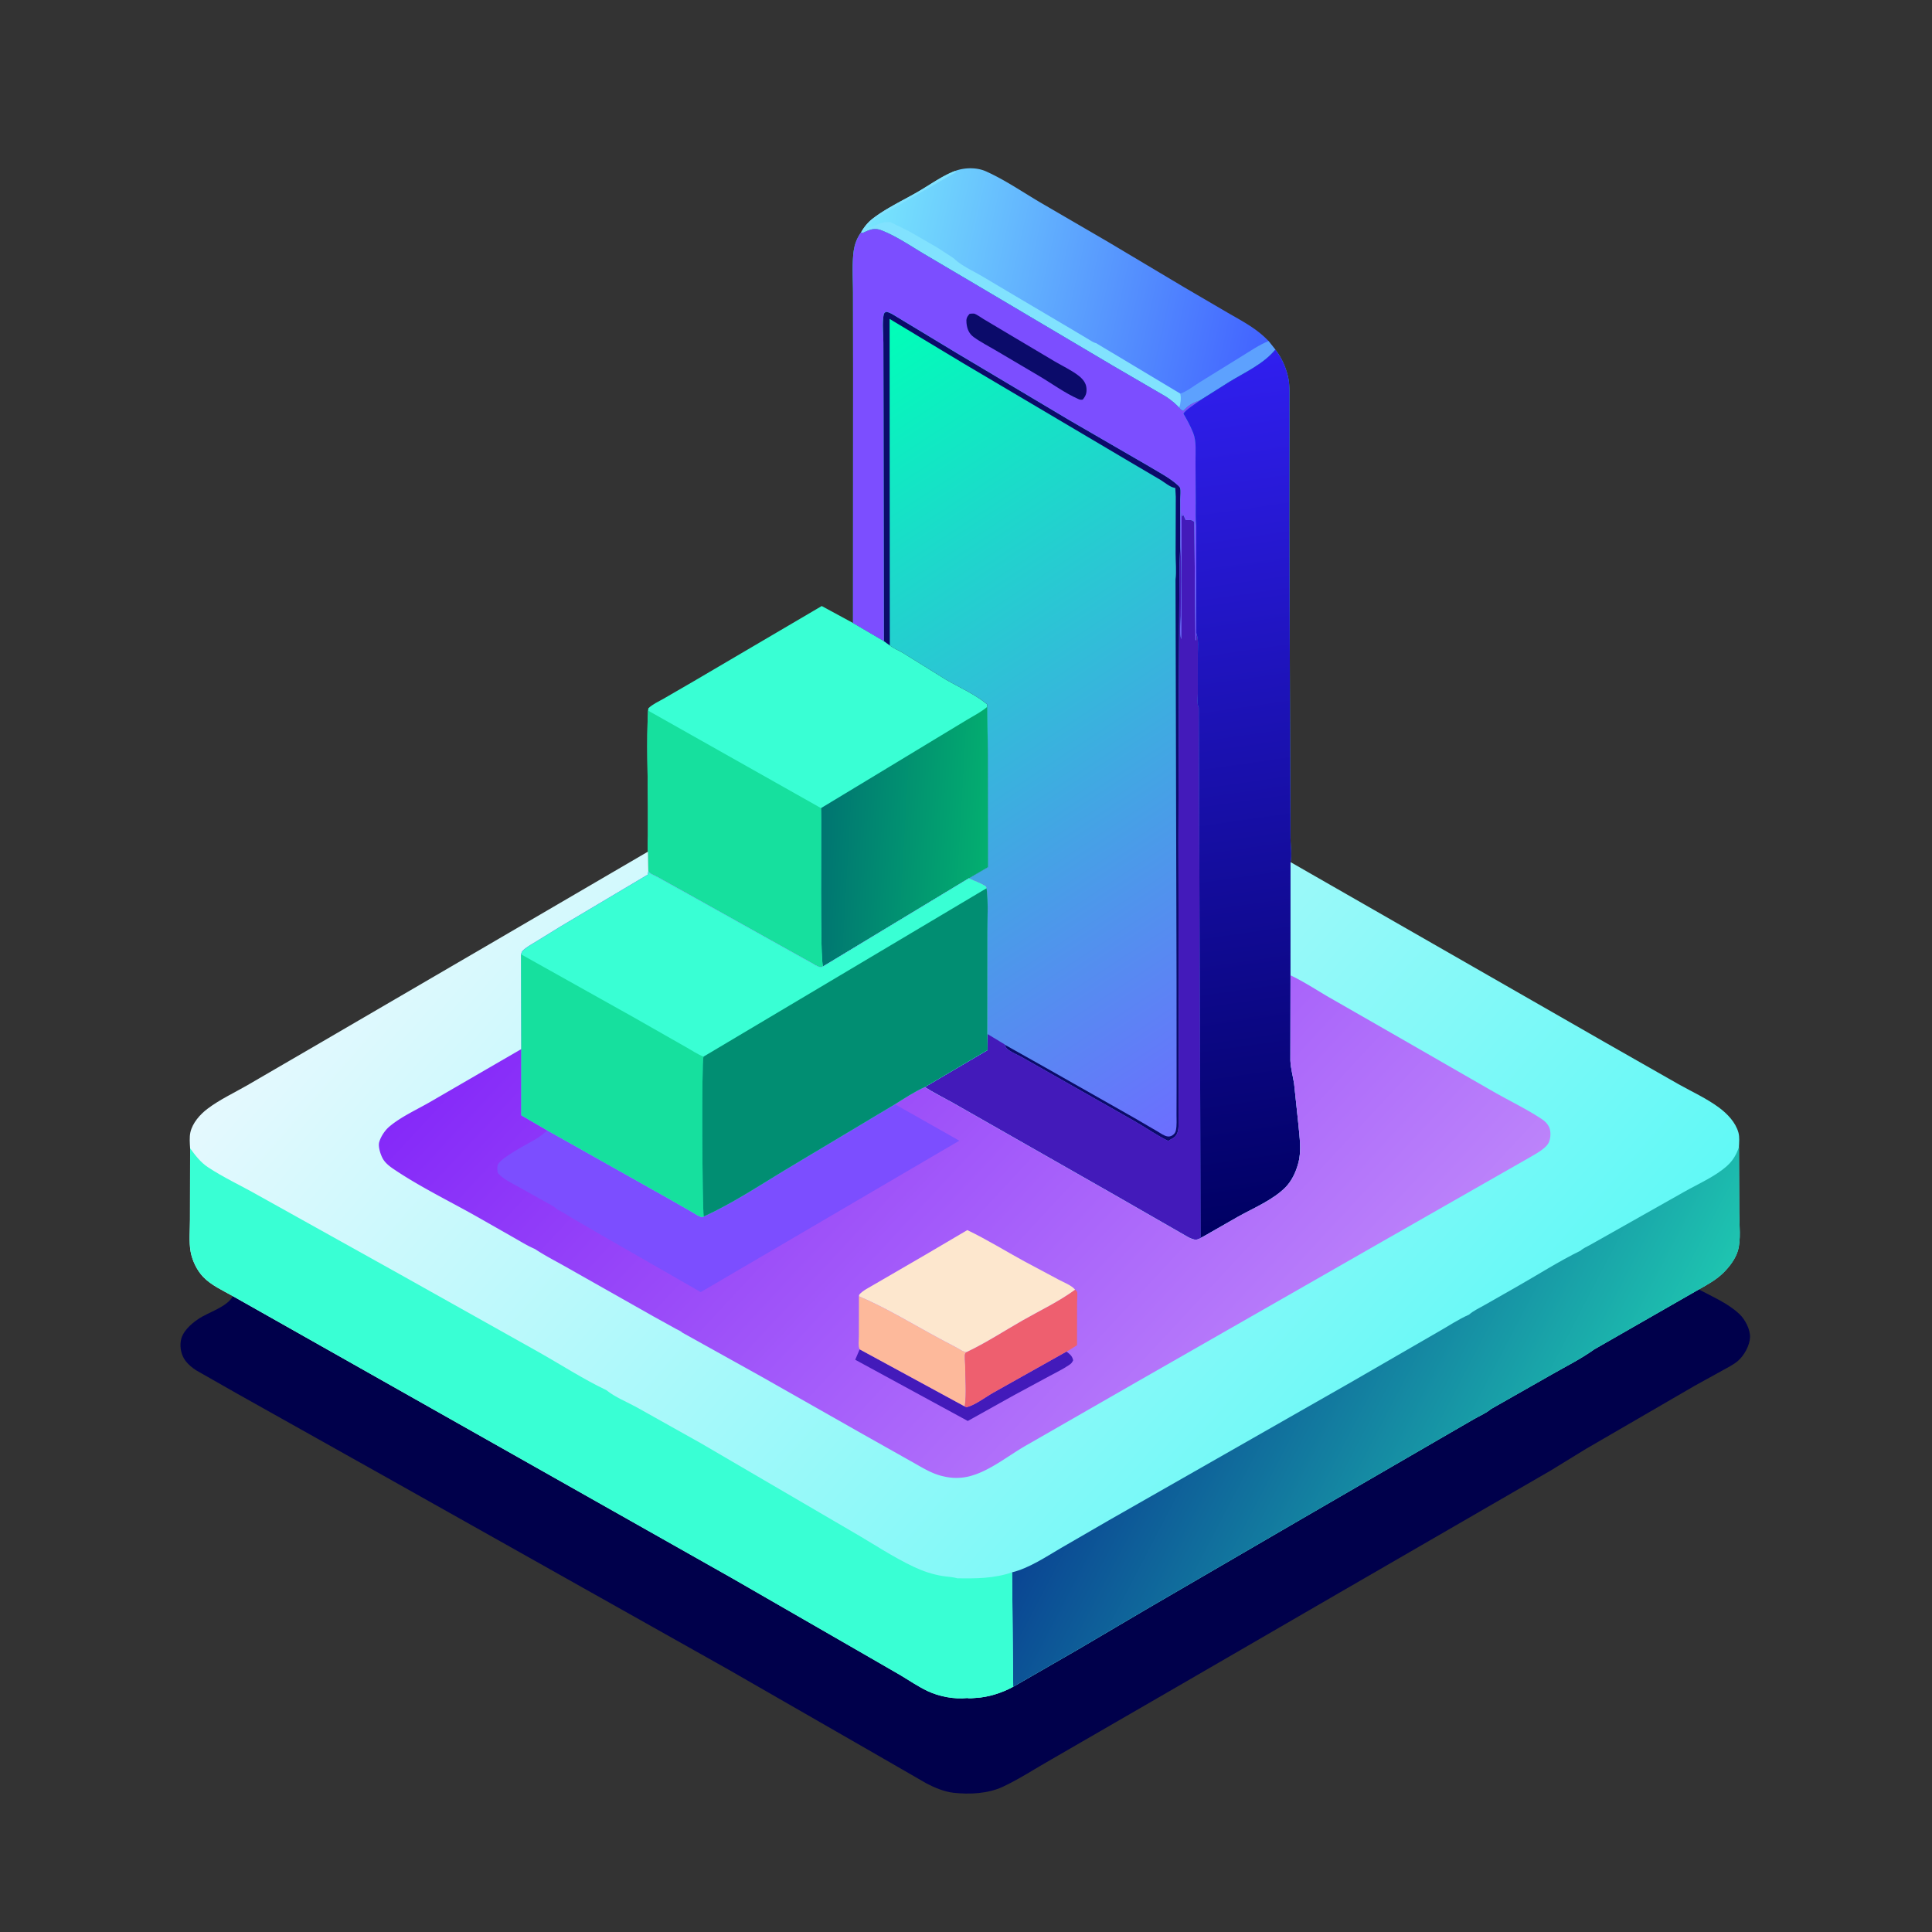
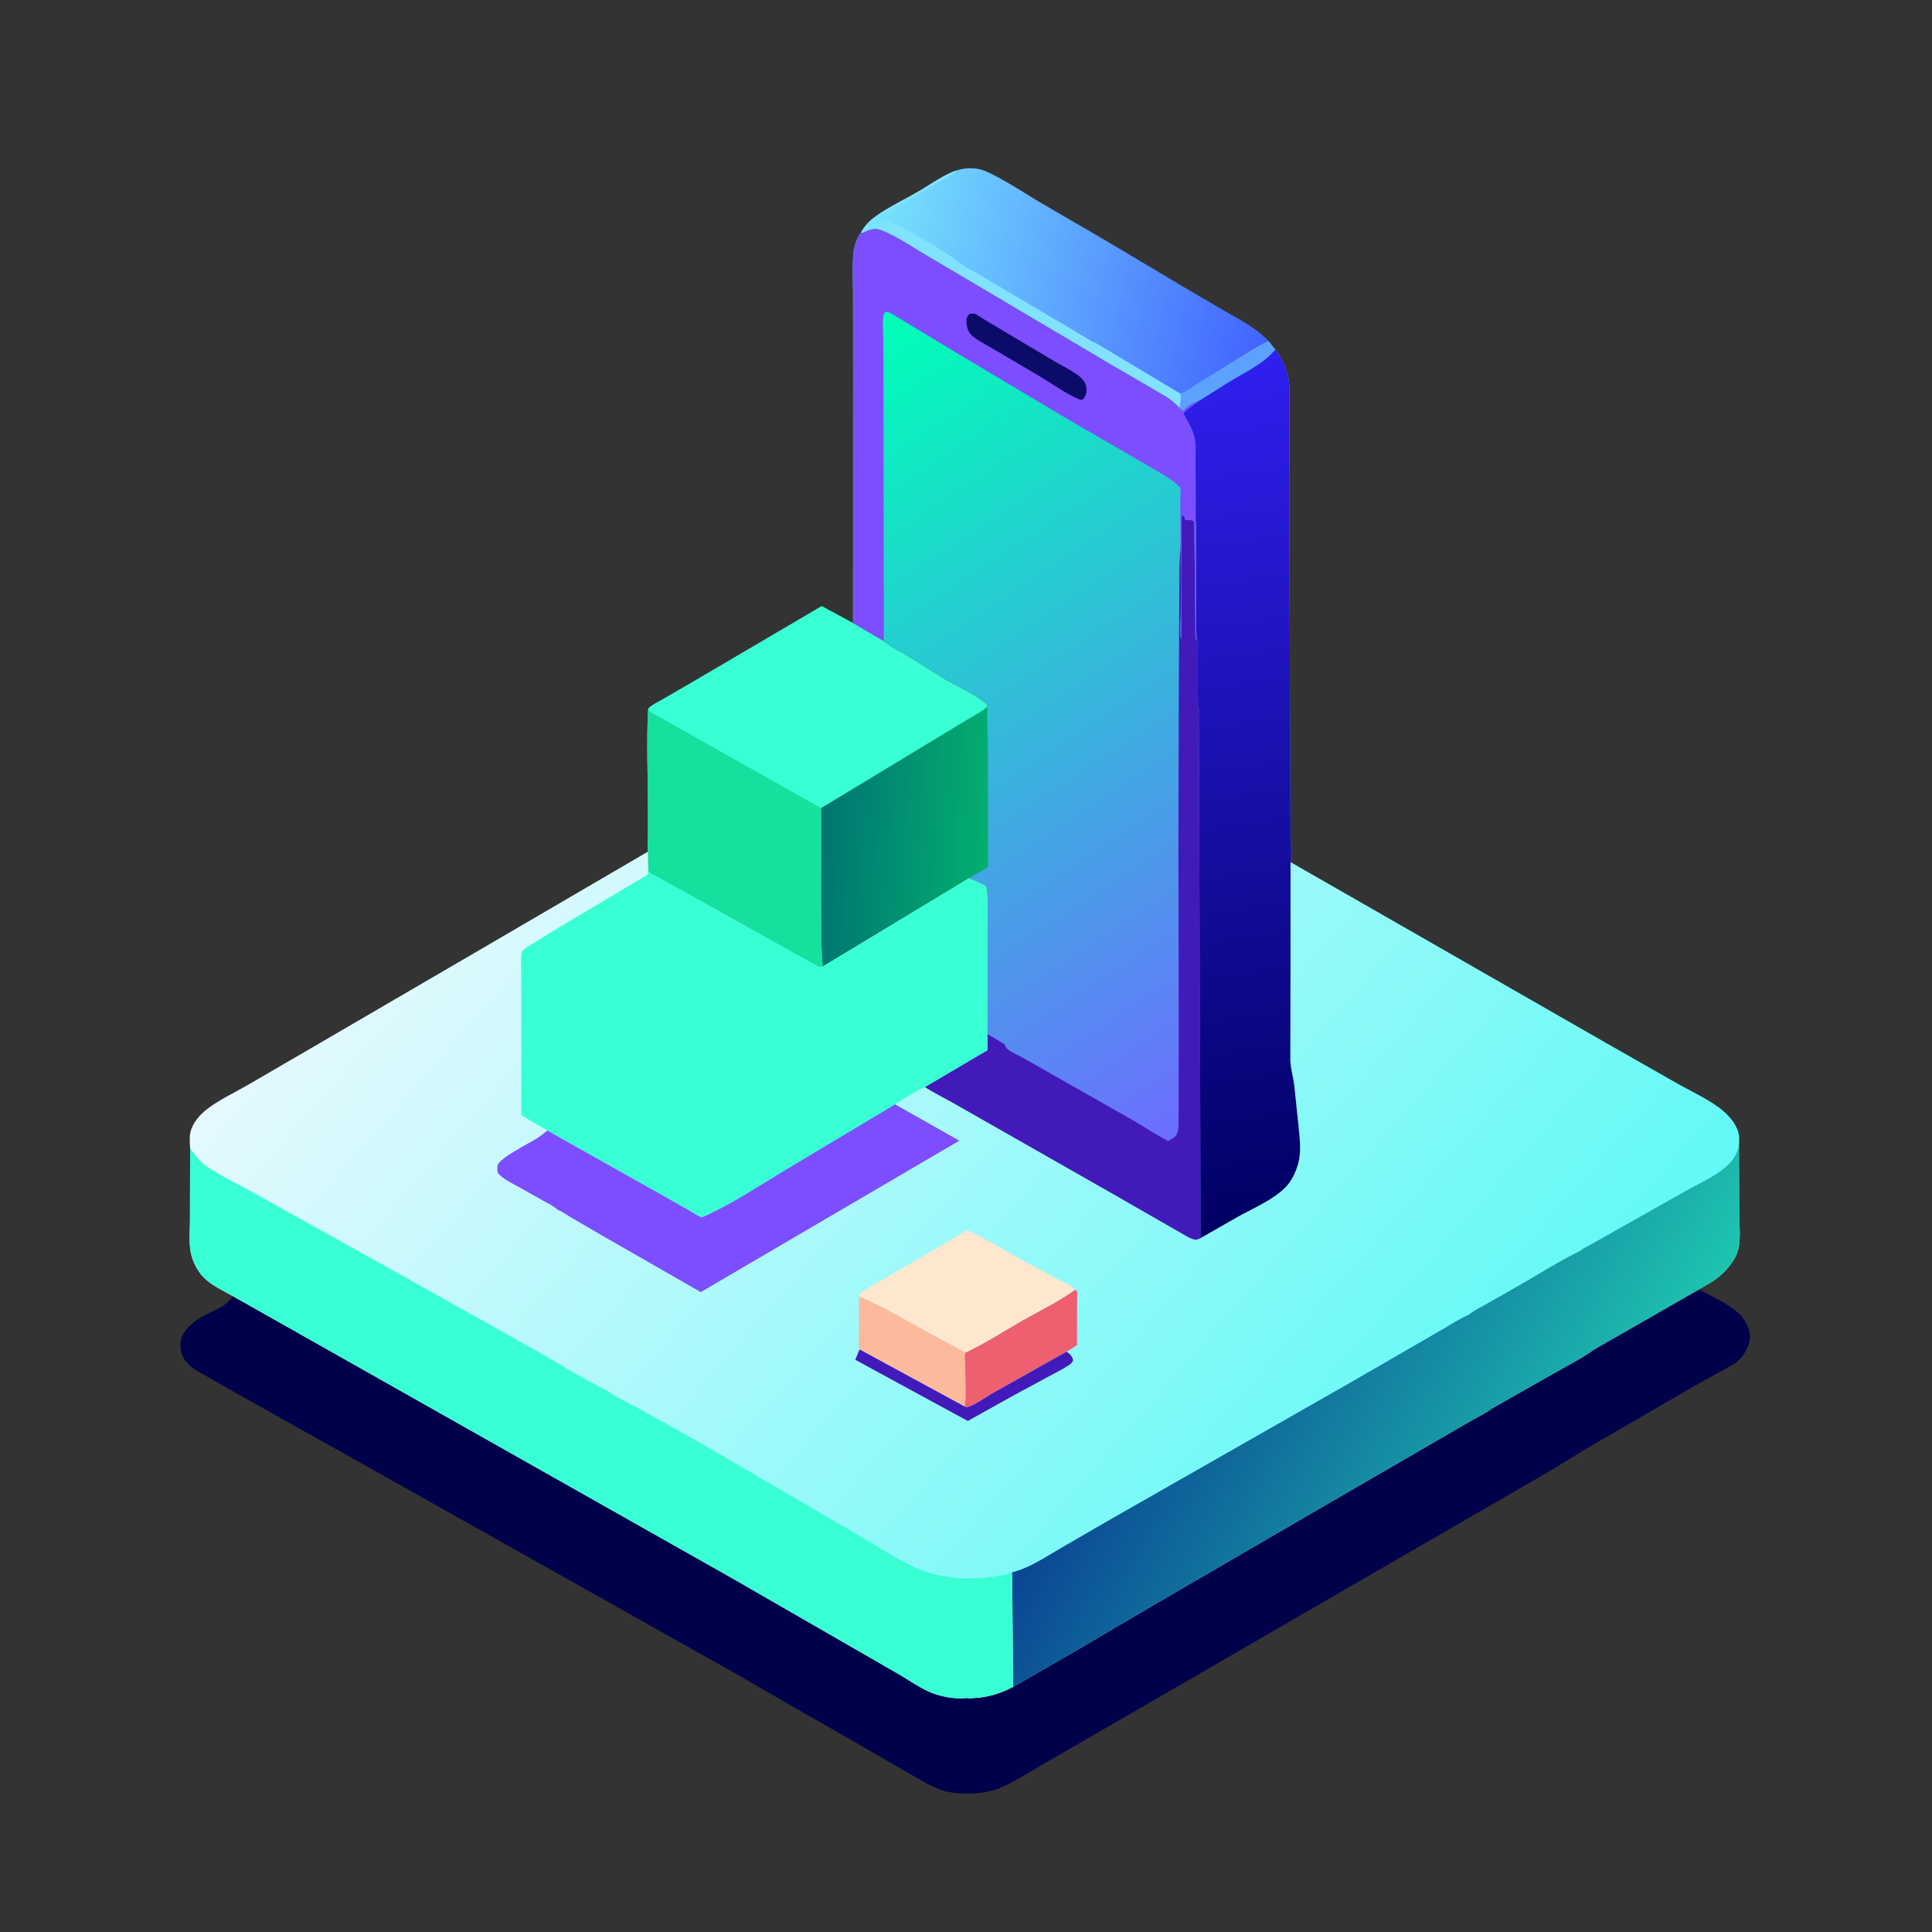
<svg xmlns="http://www.w3.org/2000/svg" width="326" height="326" viewBox="0 0 326 326" fill="none">
  <rect x="0" y="0" width="326" height="326" fill="#333333" stroke="none" />
  <path d="M161.127 28.858c1.591-.602 3.664-.647 5.226.049 3.214 1.432 6.304 3.57 9.347 5.35l11.218 6.53 12.849 7.66 7.29 4.263c2.432 1.408 5.069 2.755 6.996 4.843l1.144 1.442c-1.991 2.419-5.113 3.82-7.744 5.422l-4.953 3.126c-.907.336-1.608.605-2.334 1.274l-.508.476c-.33-.134-.465-.234-.685-.513a12.91 12.91 0 0 0-2.263-1.868l-8.888-5.18-22.59-13.384-9.389-5.548c-2.27-1.353-4.698-3.017-7.162-3.956-1.218-.464-1.987-.052-3.134.467l-.26-.096c.493-.858 1.121-1.657 1.904-2.27 2.269-1.776 5.174-3.123 7.677-4.572 2.001-1.158 4.115-2.698 6.259-3.515Z" fill="url(#a)" />
  <path d="m214.053 57.553 1.144 1.442c-1.992 2.419-5.113 3.82-7.744 5.422l-4.953 3.126c-.907.336-1.608.605-2.334 1.274l-.508.476c-.33-.134-.465-.234-.685-.513.283-.642.34-1.67.202-2.356 1.136-.407 2.217-1.274 3.247-1.914l7.122-4.408c1.451-.886 2.929-1.914 4.509-2.549Z" fill="#5DA1FE" />
  <path d="m161.127 28.858.19.178-13.115 7.558c-.752.457-1.304 1.074-1.893 1.716l.108.159c.629-.138 1.154-.39 1.745-.635l.278-.12c.167-.057.333-.076.504-.14.242-.091.471-.08.726-.096.436-.026.417-.089.793.12l.166.064 2.77 1.364 4.801 2.776 2.477 1.619c.227.137.379.285.577.458 1.201 1.05 2.977 1.864 4.364 2.675l5.356 3.18 9.958 5.886 2.734 1.633c.392.226.84.555 1.279.643l14.23 8.528c.138.686.081 1.714-.202 2.356a12.91 12.91 0 0 0-2.263-1.868l-8.888-5.18-22.59-13.384-9.389-5.548c-2.27-1.353-4.698-3.017-7.162-3.956-1.218-.465-1.987-.052-3.134.467l-.26-.096c.493-.858 1.121-1.657 1.904-2.27 2.269-1.776 5.174-3.123 7.677-4.572 2.001-1.158 4.115-2.698 6.259-3.515Z" fill="#81E2FE" />
  <path d="m109.353 119.903.051-.389c.702-.685 1.735-1.141 2.585-1.628l5.036-2.917 21.631-12.709 5.279 2.863 5.202 3.048 1.006.725c.667.559 1.549.854 2.29 1.322l7.15 4.444c2.23 1.296 5.04 2.542 6.983 4.186l.029.415.092 8.136.04 18.915-3.236 1.888-24.608 14.871c-.23.119-.372.136-.639.08-.403-.084-.969-.483-1.338-.685l-3.264-1.815-17.362-9.698-5.33-2.962c-.515-.289-1.203-.472-1.551-.967l-.062-3.325c-.117-.833-.008-1.825-.004-2.672v-4.945c-.014-5.363-.26-10.829.02-16.181Z" fill="#39FFD4" />
  <path d="m166.595 119.263.092 8.136.04 18.915-3.236 1.888-24.608 14.871c-.549-.699-.255-23.771-.35-26.715l9.009-5.445 10.528-6.374 5.148-3.113c1.15-.682 2.351-1.297 3.377-2.163Z" fill="url(#b)" />
  <path d="m109.353 119.903 29.18 16.455c.095 2.944-.199 26.016.35 26.715-.23.119-.372.136-.639.08-.403-.084-.969-.483-1.338-.685l-3.264-1.815-17.362-9.698-5.33-2.962c-.515-.289-1.203-.472-1.551-.967l-.062-3.326c-.117-.832-.008-1.824-.004-2.671v-4.945c-.014-5.363-.26-10.829.02-16.181Z" fill="#16E09E" />
  <path d="m269.002 227.692 17.658-10.116c2.354 1.273 4.925 2.324 6.888 4.197.915.873 1.807 2.583 1.749 3.872-.063 1.403-.981 3.06-2.022 3.968-.746.651-1.72 1.127-2.582 1.606l-4.664 2.572-18.426 10.695-5.978 3.666-35.479 20.519-27.717 16.059-21.007 12.141c-2.715 1.533-5.418 3.32-8.238 4.636-2.489 1.161-5.598 1.297-8.289 1.002-1.516-.166-3.241-.878-4.584-1.591l-8.208-4.732-25.15-14.446-58.236-32.733-24.745-13.872-6.848-3.897c-.64-.402-1.289-.939-1.76-1.532-.75-.943-1.036-2.227-.86-3.411.236-1.581 1.675-2.852 2.924-3.707 1.71-1.171 4.892-2.033 5.866-3.882l26.746 15.111 57.442 32.455 23.387 13.468 5.179 2.991c1.468.887 2.926 1.88 4.478 2.614 1.969.931 4.54 1.414 6.702 1.172.342.102.977.007 1.342-.01 2.181-.1 4.485-.853 6.394-1.881l10.929-6.295 11.834-6.965 25.885-15.051 23.463-13.598 5.624-3.253c.955-.544 2.08-1.025 2.915-1.728l10.221-5.808c2.369-1.356 4.957-2.645 7.167-4.236Z" fill="#00004B" />
  <path d="m145.287 39.215.26.096c1.147-.519 1.916-.931 3.134-.467 2.464.939 4.892 2.603 7.162 3.956l9.389 5.548 22.59 13.384 8.888 5.18a12.964 12.964 0 0 1 2.263 1.868c.22.28.355.379.685.513l.508-.476c.726-.669 1.427-.938 2.334-1.274l4.953-3.126c2.631-1.602 5.753-3.003 7.744-5.422 1.097 1.386 1.888 3.203 2.214 4.938.232 1.235.163 2.538.166 3.79l.006 5.536-.027 14.906.144 40.776.054 12.478c.004 1.205.264 2.907.01 4.054l-.005 19.101-.021 14.384c.058 1.31.437 2.638.63 3.938l.717 6.808c.186 2.097.562 4.475-.008 6.53l-.073.27c-.379 1.344-1.056 2.759-2.026 3.772-2.05 2.14-5.441 3.567-8.021 5l-5.778 3.304-.511.274-.018.04c-.224.098-.528.257-.771.279-.477.043-1.018-.22-1.428-.437l-12.531-7.191-18.062-10.288-9.121-5.191c-1.567-.877-3.184-1.677-4.704-2.635l10.61-6.25-.044-2.72.014-17.176c-.008-2.416.167-5.013-.139-7.407l-.085-.291c-.787-.582-1.996-.942-2.898-1.385l3.236-1.888-.04-18.915-.092-8.136-.029-.415c-1.943-1.644-4.753-2.89-6.983-4.186l-7.15-4.444c-.741-.468-1.623-.763-2.29-1.322l-1.006-.725-5.202-3.048.016-42.64-.017-13.083c-.003-2.203-.164-4.55.075-6.733.143-1.303.519-2.38 1.278-3.452Z" fill="url(#c)" />
-   <path d="m149.137 108.171-.055-39.26-.024-11.058c-.002-1.438-.218-3.274.036-4.673.065-.358.137-.377.417-.575.47.078.84.282 1.249.515l10.561 6.383 19.152 11.41 13.477 7.806c1.631.991 3.498 1.936 4.896 3.247.098.126.24.23.291.381.146.434.017 1.5.021 1.988l.009 7.53-.148 3.675-.117 22.704-.061 23.849.056 32.946-.029 14.87c-.023.667-.104 1.351-.578 1.86-.225.241-.497.349-.775.51l-.388.242c-1.997-.967-3.829-2.284-5.761-3.381l-18.716-10.626c-.696-.41-2.37-1.107-2.825-1.667-.136-.167-.196-.382-.294-.573l7.477 4.203 14.439 8.185 3.817 2.223c.508.298 1.187.808 1.77.878.388.047.72-.085 1.001-.352.229-.218.329-.415.39-.721.167-.831.094-1.753.098-2.6l.012-4.76-.009-18.196-.169-67.359c.177-1.354.009-2.966.012-4.344l.03-9.594-.084-1.5-.208-.038c-.725-.152-1.619-.913-2.258-1.303l-5.185-3.052-28.098-16.627-12.459-7.504.035 55.083-1.005-.725Z" fill="#0B0B6A" />
  <path d="M199.167 91.866c.228 3.978.072 8.032.076 12.018.001 1.101-.24 2.953.069 3.972.026-1.609 0-21.324.109-21.455l.066.655.242-.087.335.782c.651 0 .952-.124 1.458.308l.199 19.917.099.079.069-1.097c.393 1.03.225 2.394.227 3.489l.002 6.657c0 .597-.15 1.836.157 2.297l.326 88.987c-.005.339-.032.198.067.466l-.018.04c-.224.098-.528.257-.771.279-.477.043-1.018-.221-1.428-.437l-12.531-7.191-18.062-10.288-9.121-5.191c-1.567-.877-3.184-1.677-4.704-2.635l10.61-6.25-.044-2.72 2.927 1.769.005.044c.098.191.158.406.294.573.456.56 2.129 1.256 2.825 1.667l18.716 10.626c1.932 1.097 3.764 2.414 5.761 3.381l.388-.242c.278-.161.55-.269.775-.51.474-.509.555-1.193.578-1.86l.029-14.87-.056-32.946.061-23.849.117-22.704.148-3.674Z" fill="#431ABA" />
  <path d="m145.287 39.215.26.096c1.147-.519 1.916-.931 3.134-.467 2.464.939 4.892 2.603 7.162 3.956l9.389 5.548 22.59 13.384 8.888 5.18a12.964 12.964 0 0 1 2.263 1.868c.22.28.355.379.685.513l.508-.476c.726-.669 1.427-.938 2.334-1.274-.567.43-2.61 1.706-2.805 2.264.583 1.002 1.145 2.022 1.579 3.098l.078.186c.548 1.39.362 3.23.372 4.715l.04 7.059c.006 1.298-.063 2.648.081 3.936l-.006 14.153.017 3.157c.004.189-.034.693.033.847l-.069 1.097-.099-.079-.199-19.917c-.506-.432-.807-.309-1.458-.308l-.335-.782-.242.087-.066-.655c-.109.13-.083 19.846-.109 21.455-.309-1.019-.068-2.87-.069-3.972-.004-3.986.152-8.04-.076-12.018l-.009-7.53c-.004-.488.126-1.555-.02-1.99-.052-.15-.194-.254-.292-.38-1.398-1.31-3.265-2.256-4.895-3.247l-13.478-7.807-19.152-11.409-10.561-6.384c-.409-.233-.779-.437-1.249-.514-.28.198-.352.217-.417.575-.254 1.4-.038 3.235-.036 4.673l.024 11.057.055 39.261-5.202-3.048.016-42.64-.017-13.083c-.003-2.203-.164-4.55.075-6.733.143-1.303.519-2.38 1.278-3.452Z" fill="#7C4EFF" />
  <path d="m163.565 52.989.232-.063c.011-.002.523-.02.552-.013.456.12 1.185.676 1.604.922l4.667 2.78 7.369 4.381c1.299.761 2.762 1.448 3.958 2.357.696.529 1.297 1.209 1.376 2.115.073.848-.096 1.313-.628 1.962-.321.045-.436.033-.744-.102-2.278-1-4.548-2.674-6.706-3.942l-7.226-4.262c-1.23-.73-2.581-1.415-3.734-2.257-.791-.58-1.101-1.388-1.199-2.342-.073-.701.032-1 .479-1.536Z" fill="#0B0B6A" />
  <path d="M215.197 58.995c1.097 1.386 1.888 3.203 2.214 4.938.232 1.235.163 2.538.166 3.79l.006 5.536-.027 14.906.144 40.776.054 12.477c.004 1.206.264 2.908.01 4.055l-.005 19.101-.021 14.384c.058 1.31.437 2.638.63 3.938l.717 6.808c.186 2.097.563 4.475-.008 6.53l-.073.27c-.379 1.344-1.056 2.759-2.026 3.772-2.05 2.14-5.441 3.567-8.021 5l-5.778 3.304-.511.274c-.099-.268-.072-.127-.067-.466l-.326-88.987c-.307-.461-.157-1.7-.157-2.297l-.002-6.657c-.002-1.095.166-2.459-.227-3.489-.067-.154-.029-.658-.033-.847l-.017-3.157.007-14.153c-.145-1.288-.076-2.638-.082-3.936l-.04-7.06c-.01-1.484.176-3.324-.372-4.714l-.078-.186c-.434-1.076-.996-2.096-1.578-3.098.194-.558 2.237-1.833 2.804-2.264l4.953-3.126c2.631-1.602 5.753-3.003 7.744-5.422Z" fill="url(#d)" />
  <path d="m109.337 143.701.061 3.325c.349.495 1.037.678 1.552.967l5.33 2.962 17.362 9.698 3.264 1.815c.368.202.935.601 1.338.685.267.056.409.039.639-.08l24.608-14.871c.902.443 2.111.803 2.898 1.385l.085.291c.306 2.394.131 4.991.139 7.407l-.014 17.176.044 2.72-10.61 6.25c1.52.958 3.136 1.758 4.704 2.635l9.121 5.192 18.062 10.287 12.531 7.191c.41.217.951.48 1.428.437.243-.022.547-.18.771-.279l.018-.04.511-.274 5.778-3.304c2.58-1.433 5.971-2.86 8.021-5 .969-1.013 1.647-2.428 2.026-3.772l.073-.27c.57-2.055.194-4.432.008-6.53l-.717-6.808c-.193-1.3-.572-2.628-.63-3.938l.021-14.383.005-19.102 53.297 30.543 12.178 6.934c2.236 1.253 4.77 2.415 6.82 3.938 1.411 1.048 2.8 2.492 3.282 4.221.21.755.116 1.652.087 2.43l.047 11.185c.008 1.947.311 4.476-.231 6.323-.403 1.377-1.423 2.705-2.436 3.708-1.188 1.177-2.698 2.016-4.148 2.821l-17.658 10.116c-2.211 1.591-4.798 2.88-7.167 4.236l-10.221 5.808c-.835.703-1.96 1.184-2.916 1.728l-5.623 3.253-23.463 13.598-25.885 15.052-11.834 6.964-10.929 6.295c-1.909 1.028-4.214 1.781-6.395 1.881-.364.017-.999.112-1.341.01-2.162.242-4.734-.24-6.702-1.172-1.552-.734-3.01-1.727-4.479-2.614l-5.178-2.991-23.387-13.468-57.442-32.455-26.746-15.111c-1.69-.952-3.675-1.84-5.029-3.268-1.055-1.112-1.824-2.729-2.098-4.232-.305-1.672-.106-3.653-.11-5.374l.024-12.074c-.056-.818-.137-1.898.045-2.695.364-1.589 1.616-3.008 2.888-3.971 2.031-1.539 4.48-2.685 6.692-3.954l12.692-7.381 28.257-16.474 26.682-15.582Z" fill="url(#e)" />
  <path d="M266.724 211.023c.372-.376 1.016-.64 1.479-.902l2.956-1.662 13.084-7.387c2.33-1.319 5.205-2.563 7.187-4.354.998-.901 1.572-1.913 1.998-3.179l.047 11.185c.008 1.947.311 4.476-.231 6.323-.403 1.377-1.423 2.705-2.435 3.708-1.189 1.177-2.699 2.016-4.149 2.821l-17.658 10.116c-2.21 1.591-4.798 2.88-7.167 4.236l-10.221 5.808c-.835.703-1.96 1.184-2.916 1.728l-5.623 3.253-23.463 13.598-25.885 15.052-11.834 6.964-10.929 6.295-.186-19.316c2.851-.697 5.685-2.596 8.198-4.07l8.183-4.737 40.938-23.345 14.537-8.401c1.716-.961 3.452-2.147 5.247-2.925.723-.656 1.815-1.156 2.661-1.641l5.343-3.042c3.589-2.032 7.137-4.317 10.839-6.126Z" fill="url(#f)" />
  <path d="M32.081 193.758c.872 1.197 1.743 2.354 2.992 3.184 2.63 1.75 5.68 3.155 8.438 4.726l24.046 13.398 23.238 13.03c3.806 2.141 7.593 4.602 11.526 6.477 1.418 1.164 3.516 2.009 5.137 2.901l10.797 6.049 25.637 14.975c3.406 1.959 6.764 4.226 10.318 5.898 1.526.718 3.142 1.257 4.808 1.534.821.136 1.717.146 2.509.386 3.165.051 6.222.036 9.251-1.006l.186 19.316c-1.909 1.028-4.214 1.781-6.395 1.881-.364.017-.999.112-1.341.01-2.162.242-4.734-.24-6.702-1.172-1.552-.734-3.01-1.727-4.479-2.614l-5.178-2.991-23.387-13.468-57.442-32.455-26.746-15.111c-1.69-.952-3.675-1.84-5.029-3.268-1.055-1.112-1.824-2.729-2.098-4.232-.305-1.672-.106-3.653-.11-5.374l.024-12.074Z" fill="#39FFD4" />
-   <path d="M109.399 147.026c.348.495 1.036.678 1.551.967l5.33 2.962 17.362 9.698 3.264 1.815c.369.202.935.601 1.338.685.267.056.409.039.639-.08l24.608-14.871c.902.443 2.111.803 2.898 1.385l.086.291c.305 2.394.131 4.991.138 7.407l-.014 17.176.044 2.72-10.61 6.25c1.52.958 3.137 1.758 4.704 2.635l9.121 5.191 18.062 10.288 12.531 7.191c.41.217.951.48 1.429.437.242-.022.546-.181.77-.279l.019-.04.511-.274 5.777-3.304c2.58-1.433 5.971-2.86 8.021-5 .97-1.013 1.647-2.428 2.027-3.772l.073-.27c.57-2.055.193-4.433.007-6.53l-.717-6.808c-.193-1.3-.572-2.628-.63-3.938l.021-14.384c2.236 1.061 4.371 2.469 6.511 3.715l10.591 6.068 17.049 9.8c2.699 1.547 5.588 2.927 8.183 4.633.604.398 1.103.868 1.363 1.561.264.701.192 1.751-.118 2.426-.49 1.065-2.397 2.028-3.386 2.62l-23.372 13.335-42.656 24.39-18.863 10.827c-2.956 1.699-5.985 4.199-9.267 5.098a9.025 9.025 0 0 1-4.523.083l-.258-.058c-1.912-.443-3.675-1.611-5.376-2.548l-8.218-4.626-16.926-9.603-13.386-7.447c-.189-.229-.801-.479-1.071-.633l-3.676-2.032-14.358-8.121c-1.902-1.099-3.912-2.094-5.74-3.31-1.256-.533-2.504-1.32-3.694-1.991l-6.273-3.568c-4.625-2.607-9.59-5.011-13.975-7.993-.6-.408-1.232-.916-1.628-1.529-.421-.653-.922-2.14-.712-2.918.251-.934.956-1.996 1.679-2.618 1.967-1.694 4.898-3.002 7.15-4.326l15.165-8.796-.048-15.981c.095-.394.135-.505.456-.783.63-.543 1.453-.981 2.159-1.425l4.194-2.582 14.548-8.649.116-.567Z" fill="url(#g)" />
  <path d="m145.059 227.682 17.733 9.636.287.141c1.473-.363 3.185-1.709 4.542-2.472l12.338-6.927c.576.443.967.734 1.123 1.473-.231.466-.321.544-.749.836-.993.676-2.156 1.225-3.213 1.803l-6.083 3.285-7.736 4.313-18.992-10.331.75-1.757Z" fill="#431ABA" />
  <path d="M144.934 218.727c4.602 1.95 9.08 4.706 13.488 7.077l3.15 1.674c.496.268.986.664 1.568.642-.094.1-.236.173-.283.302-.129.355.001 1.386.001 1.798 0 2.247.262 4.894-.066 7.098l-17.733-9.635c-.283-.456-.138-1.627-.137-2.197l.012-6.759Z" fill="#FDB99B" />
  <path d="M181.407 217.612c.107.112.264.192.319.337.131.342.015 1.376.019 1.775l-.009 7.252c-.58.361-1.166.784-1.777 1.084l-12.338 6.927c-1.357.763-3.069 2.109-4.542 2.472l-.287-.141c.328-2.204.065-4.851.065-7.098 0-.412-.129-1.443 0-1.798.047-.13.189-.202.283-.302 3.214-1.525 6.293-3.538 9.382-5.304 2.92-1.669 6.186-3.21 8.885-5.204Z" fill="#EE5F6F" />
  <path d="m144.934 218.727.039-.251c.527-.686 1.812-1.287 2.57-1.753l8.692-5.049 6.984-4.111c3.278 1.561 6.403 3.515 9.593 5.252l5.798 3.097c.876.471 2.176.951 2.797 1.7-2.699 1.994-5.965 3.535-8.885 5.204-3.089 1.766-6.168 3.779-9.382 5.304-.582.022-1.073-.374-1.568-.642l-3.15-1.674c-4.408-2.371-8.886-5.127-13.488-7.077Z" fill="#FDE7CE" />
  <path d="M118.739 205.277c4.7-2.138 9.222-5.112 13.633-7.791l18.64-11.155 10.863 6.145-43.632 25.548-16.657-9.554-5.157-3.007c-.799-.474-1.569-1.007-2.42-1.39-.56-.571-1.44-.961-2.139-1.356l-4.433-2.481c-1.153-.631-2.46-1.253-3.356-2.225-.205-.222-.186-1.001-.133-1.327.202-1.218 5.428-3.829 6.585-4.555.652-.409 1.242-.893 1.84-1.376l20.567 11.567 3.754 2.148c.537.311 1.167.789 1.78.905l.265-.096Z" fill="#7C4EFF" />
  <path d="M109.398 147.026c.349.495 1.037.678 1.552.967l5.33 2.962 17.362 9.698 3.264 1.815c.368.202.935.601 1.338.685.267.056.409.039.639-.08l24.608-14.871c.902.443 2.111.803 2.898 1.385l.085.291c.306 2.394.131 4.991.139 7.407l-.014 17.176.044 2.72-10.61 6.25c-1.734.776-3.404 1.899-5.021 2.9l-18.64 11.155c-4.411 2.679-8.933 5.653-13.633 7.791l-.265.096c-.613-.115-1.243-.594-1.78-.905l-3.754-2.148-20.568-11.567-4.403-2.564.005-11.176-.048-15.981c.095-.394.135-.505.456-.783.629-.543 1.453-.981 2.158-1.425l4.194-2.582 14.549-8.649.115-.567Z" fill="#39FFD4" />
-   <path d="m87.926 161.032 18.886 10.566 8.913 5.075c.941.519 1.994 1.248 2.988 1.619-.362.83-.206 25.331.026 26.985l-.265.096c-.613-.116-1.243-.594-1.78-.905l-3.754-2.148-20.568-11.567-4.403-2.564.005-11.176-.048-15.981Z" fill="#16E09E" />
-   <path d="M166.474 149.878c.306 2.394.131 4.991.139 7.407l-.014 17.176.044 2.72-10.61 6.25c-1.734.776-3.404 1.899-5.021 2.9l-18.64 11.155c-4.411 2.679-8.933 5.653-13.633 7.791-.232-1.654-.387-26.155-.026-26.985l47.761-28.414Z" fill="#018E72" />
  <defs>
    <linearGradient id="a" x1="214.592" y1="54.585" x2="145.958" y2="39.303" gradientUnits="userSpaceOnUse">
      <stop stop-color="#4262FF" />
      <stop offset="1" stop-color="#77E6FD" />
    </linearGradient>
    <linearGradient id="b" x1="138.651" y1="140.337" x2="166.561" y2="141.947" gradientUnits="userSpaceOnUse">
      <stop stop-color="#007571" />
      <stop offset="1" stop-color="#03AE70" />
    </linearGradient>
    <linearGradient id="c" x1="138.502" y1="61.673" x2="215.938" y2="179.496" gradientUnits="userSpaceOnUse">
      <stop stop-color="#00FFB8" />
      <stop offset="1" stop-color="#6C6EFF" />
    </linearGradient>
    <linearGradient id="d" x1="219.96" y1="206.122" x2="199.117" y2="61.232" gradientUnits="userSpaceOnUse">
      <stop stop-color="#000063" />
      <stop offset="1" stop-color="#301FEF" />
    </linearGradient>
    <linearGradient id="e" x1="237.97" y1="257.791" x2="87.602" y2="126.454" gradientUnits="userSpaceOnUse">
      <stop stop-color="#61F9F6" />
      <stop offset="1" stop-color="#E5F9FE" />
    </linearGradient>
    <linearGradient id="f" x1="194.697" y1="219.491" x2="268.58" y2="258.125" gradientUnits="userSpaceOnUse">
      <stop stop-color="#0A4593" />
      <stop offset="1" stop-color="#1EC4B0" />
    </linearGradient>
    <linearGradient id="g" x1="109.384" y1="142.97" x2="215.661" y2="241.746" gradientUnits="userSpaceOnUse">
      <stop stop-color="#8529F9" />
      <stop offset="1" stop-color="#BC83FA" />
    </linearGradient>
  </defs>
</svg>